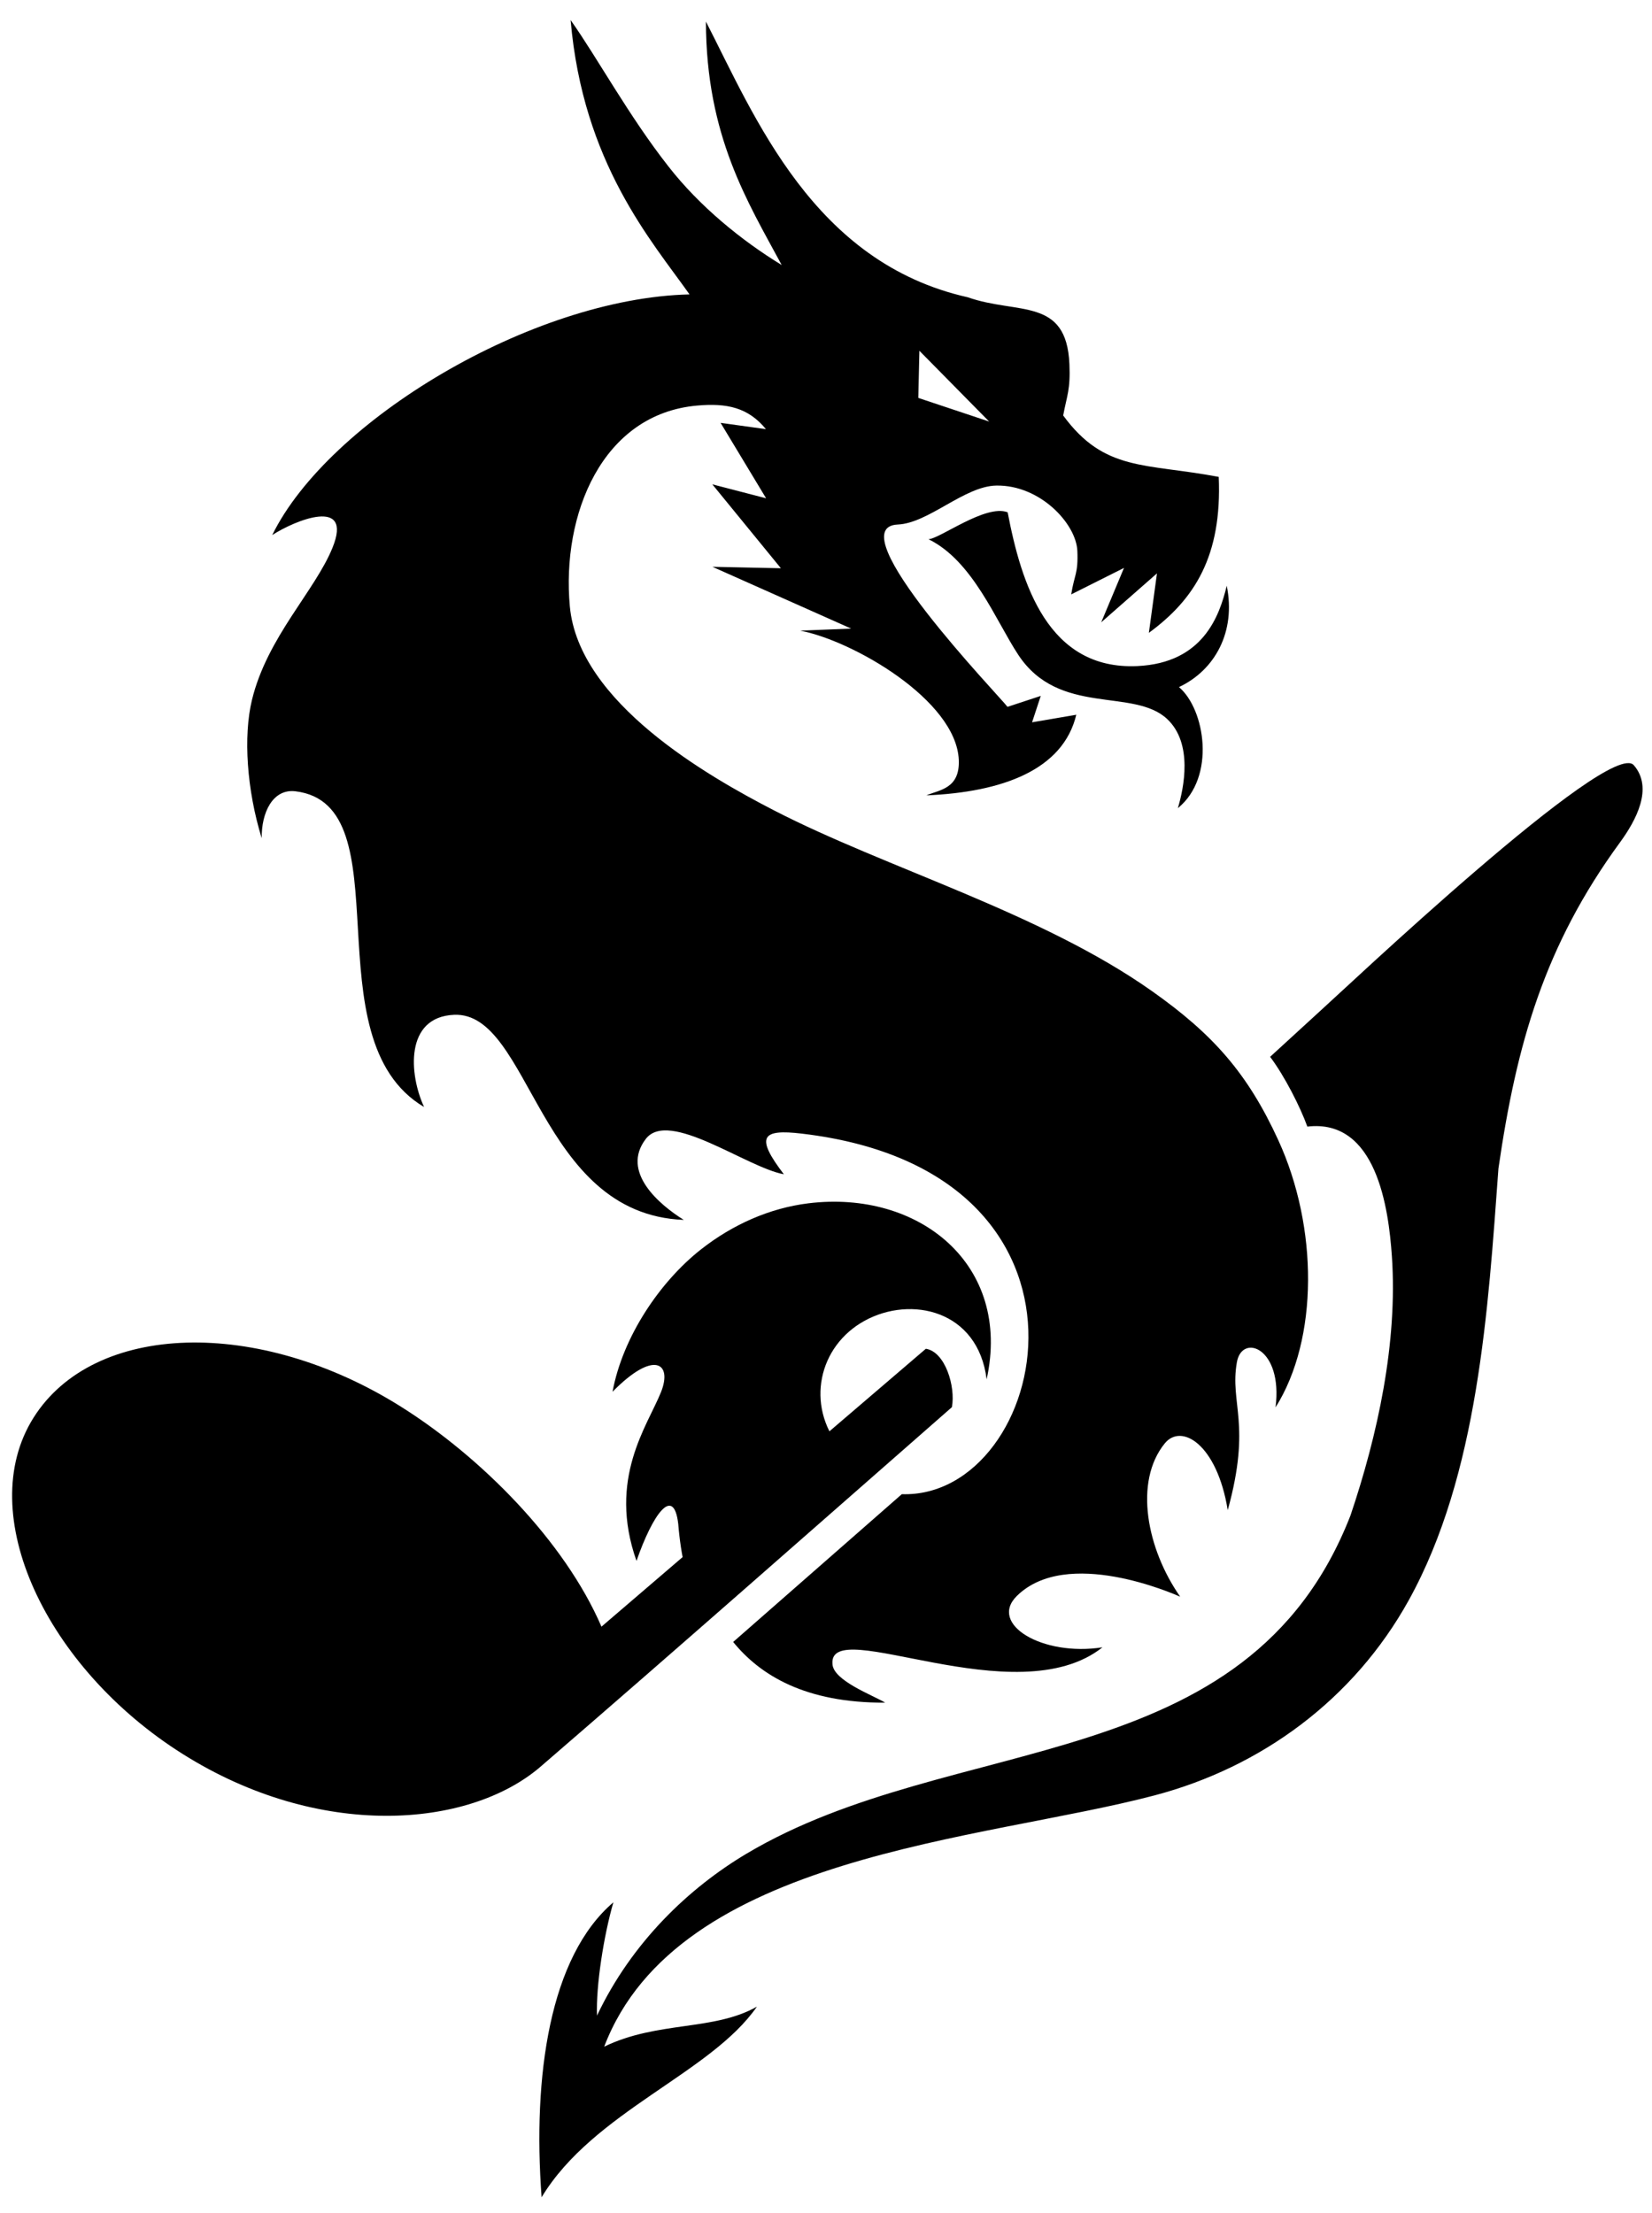
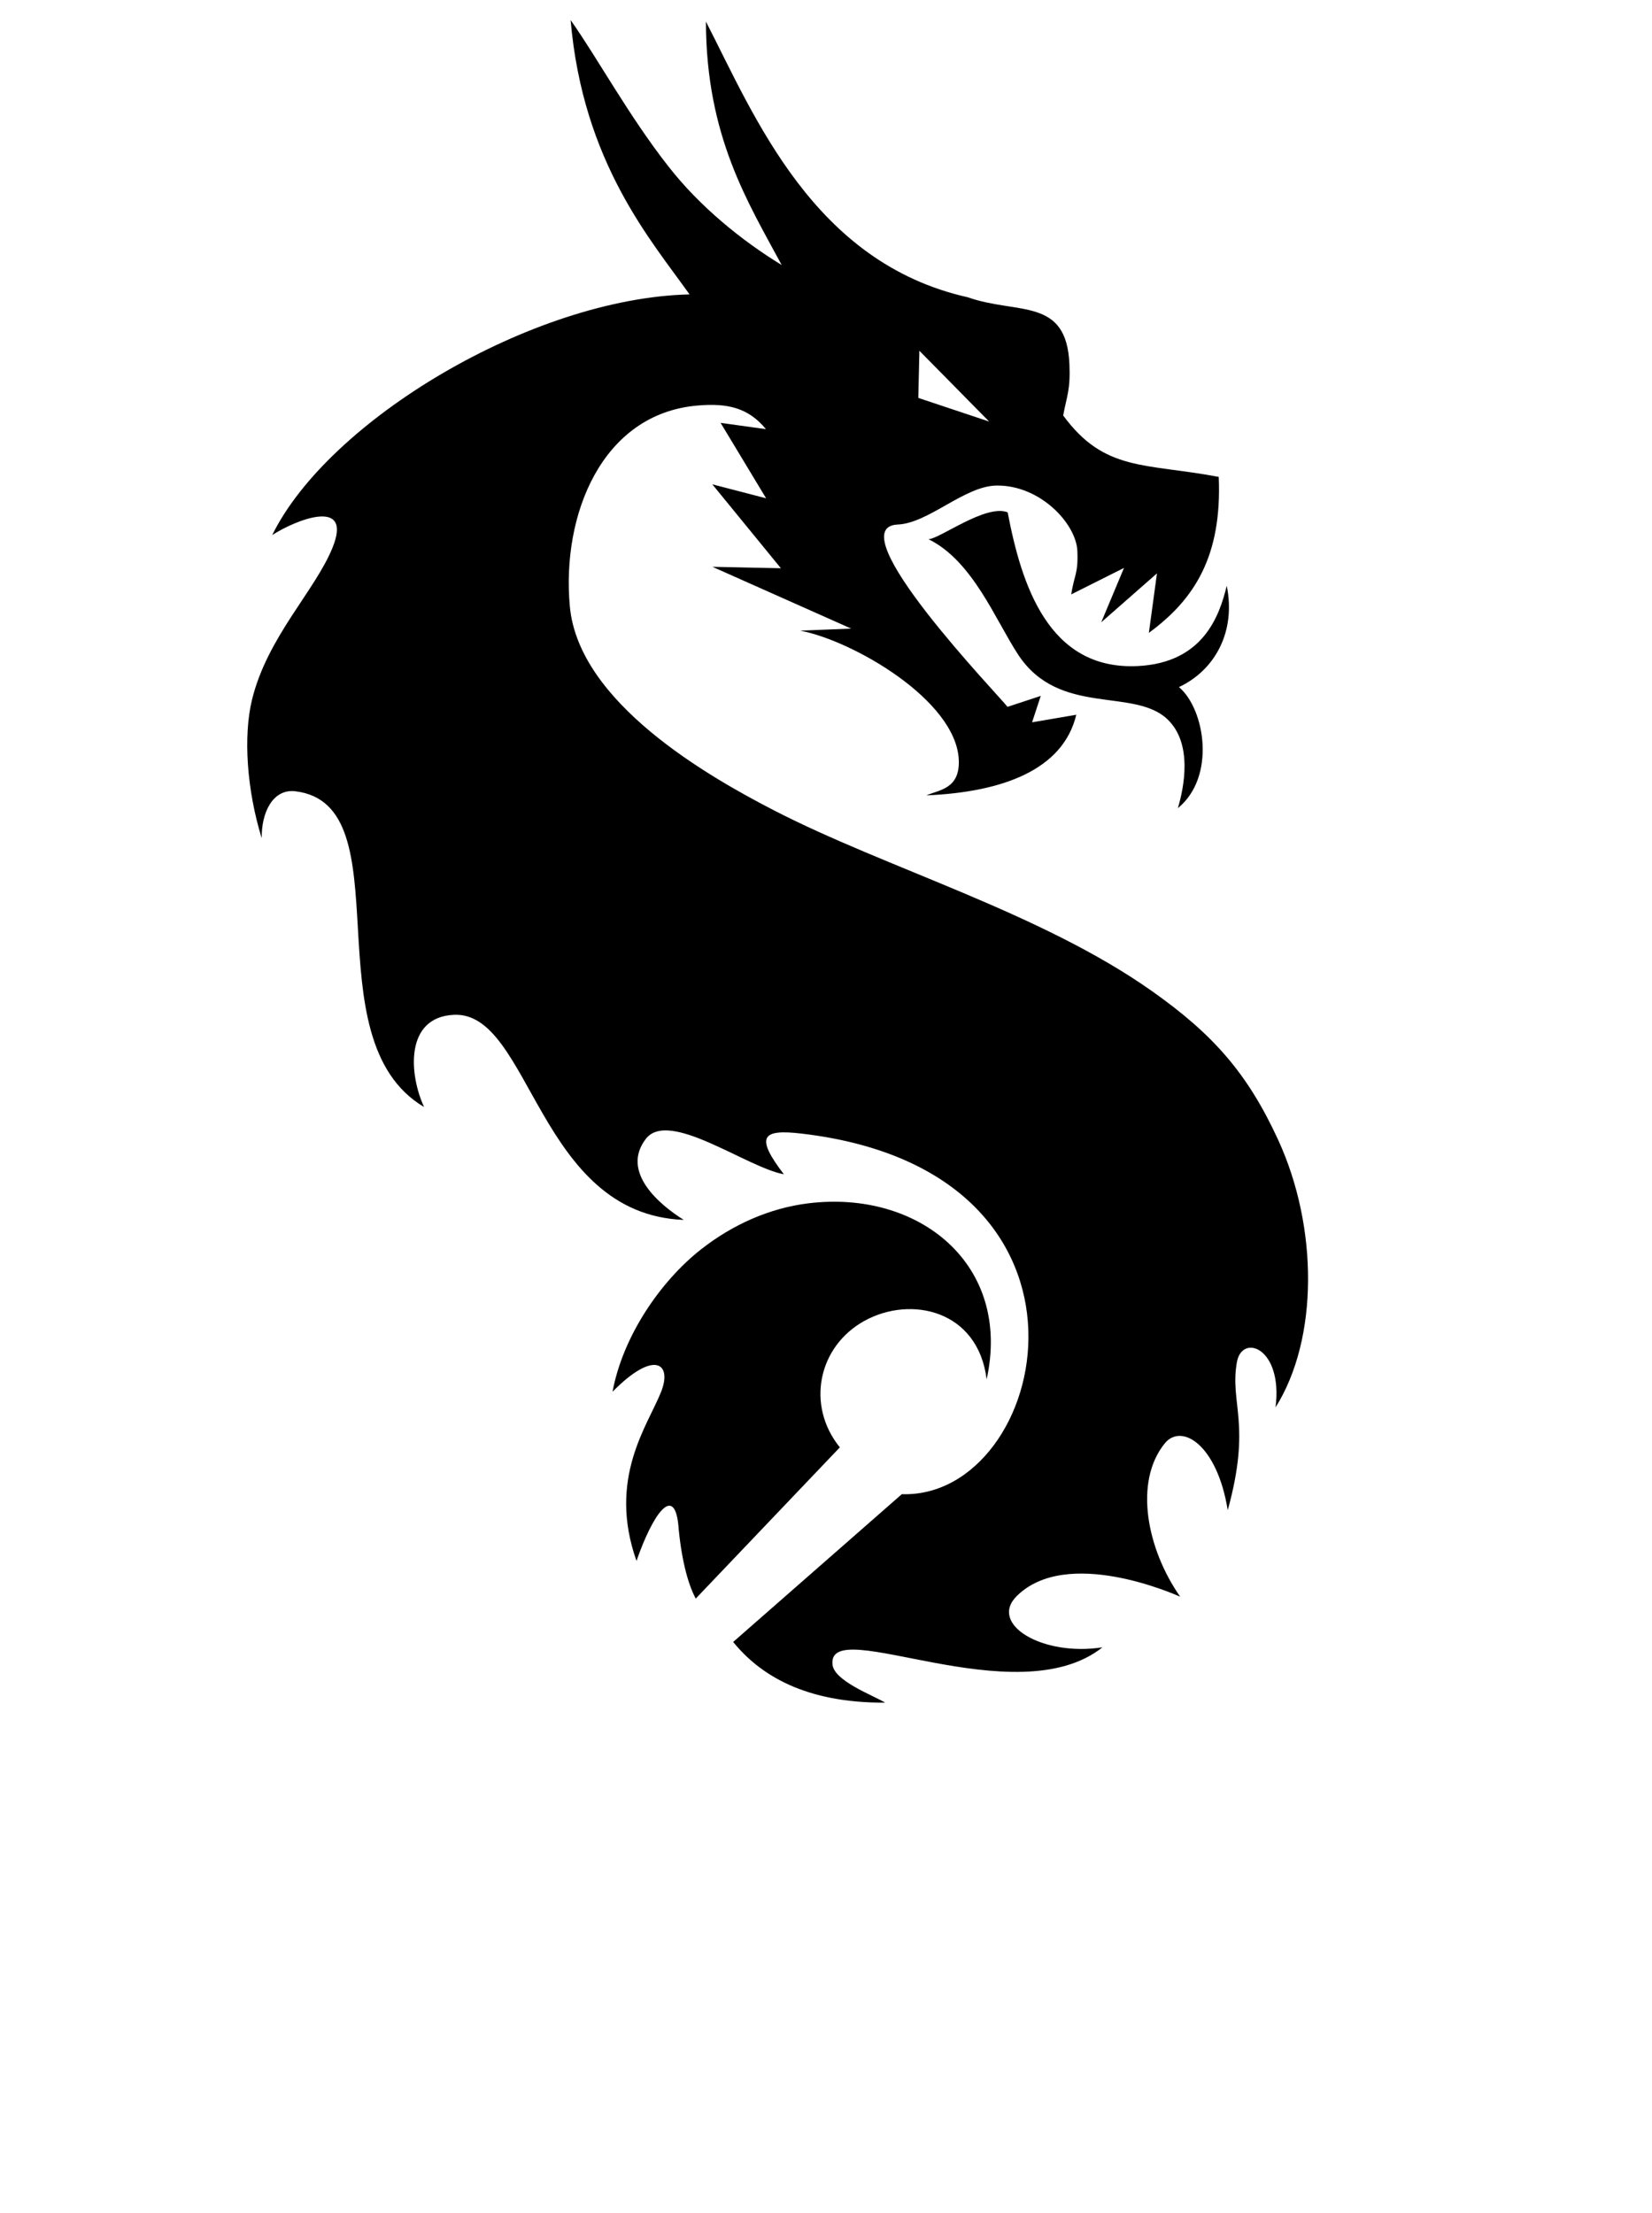
<svg xmlns="http://www.w3.org/2000/svg" xmlns:ns1="http://www.inkscape.org/namespaces/inkscape" xmlns:ns2="http://sodipodi.sourceforge.net/DTD/sodipodi-0.dtd" ns1:version="1.0 (4035a4fb49, 2020-05-01)" ns2:docname="HS_DRAK_Black.svg" id="svg12" viewBox="0 0 5600 7500" style="clip-rule:evenodd;fill-rule:evenodd;image-rendering:optimizeQuality;shape-rendering:geometricPrecision;text-rendering:geometricPrecision" version="1.1" height="75mm" width="56mm" xml:space="preserve">
  <ns2:namedview ns1:current-layer="svg12" ns1:window-maximized="0" ns1:window-y="69" ns1:window-x="73" ns1:cy="252.42286" ns1:cx="99.632851" ns1:zoom="2.9513967" showgrid="false" id="namedview14" ns1:window-height="880" ns1:window-width="1591" ns1:pageshadow="2" ns1:pageopacity="0" guidetolerance="10" gridtolerance="10" objecttolerance="10" borderopacity="1" bordercolor="#666666" pagecolor="#ffffff" />
  <defs id="defs4">
    <style id="style2" type="text/css">
   
    .fil0 {fill:#A12174}
    .fil1 {fill:#FECC00}
   
  </style>
  </defs>
  <g transform="translate(-158.75,-52.917)" style="fill:#000000" id="Layer_x0020_1">
    <path style="fill:#000000" id="path7" d="m 2644.05,5617.29 c 92.06,113.05 244.84,206.91 515.3,205.65 -42.01,-25.35 -176.17,-74.63 -178.69,-131.08 -13.87,-169.16 622.1,175.77 915.32,-56.43 -204.18,31.79 -386.54,-78.8 -290.53,-173.82 169.52,-167.75 531.75,-7.18 553.88,2.21 -112.6,-161.05 -158.02,-388.82 -52.32,-519.36 56.38,-69.62 177.24,2.24 213.58,226.15 81.4,-294.45 6,-360.61 31.04,-501.62 17.46,-98.35 156.78,-48.96 130.98,153.35 146.35,-232.46 144.53,-610.86 9.38,-905.5 -103.77,-226.18 -220.84,-358.8 -427.96,-505 -377.84,-266.92 -900.06,-415.92 -1281.81,-612.82 -223.5,-115.25 -661.85,-365.1 -691.81,-691.11 -28.43,-309.91 108.25,-652.32 431.89,-680.61 100.13,-8.82 172.39,6.17 232.89,79.97 l -153.71,-21.32 154.26,255.61 -182.33,-47.33 232.47,284.41 -232.05,-4.89 470.26,209.36 -172.52,7.01 c 177.72,33.74 528.65,235.4 537.34,438.05 4.06,97.89 -65.26,101.11 -109.94,120.15 257.26,-10.92 463.26,-85.98 508.22,-273.22 l -149.85,25.62 29.41,-89.48 -112.73,37.11 c -25.21,-34.45 -579.77,-609.05 -371.96,-617.87 104.34,-4.47 226.04,-130.37 334.29,-132.06 148.44,-2.37 270.56,129.54 274.48,221.42 3.22,77.85 -10.23,79.96 -20.87,147.45 l 178.97,-89.76 -77.17,184.29 188.93,-165.81 -27.45,201.52 c 154.75,-113.43 248.29,-260.2 236.81,-528.51 -249.98,-47.2 -387.07,-16.81 -527.26,-208.1 12.6,-67.93 24.79,-86.42 21.14,-173.79 -9.79,-228.42 -175.6,-167.21 -344.35,-226.74 -523.06,-117.21 -721.07,-609.47 -887.87,-934.36 0.84,388.89 142.28,611.99 256.83,824.99 -136.53,-83.18 -278.82,-199.28 -383.84,-334 -134.03,-170.58 -239.9,-366.35 -331.63,-496.16 41.87,485.8 275.18,748.79 403.05,929.73 -535.25,12.6 -1224.26,427.83 -1414.57,815.61 76.04,-49.59 274.9,-131.23 204.47,42.56 -59.39,146.78 -221.55,303.2 -273.24,516.34 -29.68,122.96 -17.49,305.01 33.2,468.59 -1.54,-85.99 36.97,-168.61 114.27,-159.24 373.36,45.23 45.94,839.01 436.1,1069.93 -50.84,-109.09 -66.53,-305.29 101.8,-312.44 259.78,-11.05 283.72,675.85 778.5,695.03 -83.18,-51.81 -214.26,-162.87 -128.7,-274.48 78,-101.67 341.28,96.63 468.02,119.88 -98.45,-128.56 -74.23,-153.77 60.64,-137.81 1096.59,128.97 838.4,1238.3 339.16,1221.89 z m 662.11,-3737.05 c 150.4,73.27 227.97,276.07 304.42,391.84 138.27,209.61 391.13,110.33 505.03,217.86 87.54,82.63 56.45,232.85 35.88,301.68 129.6,-105.34 92.37,-335.07 3.77,-410.29 121.75,-57.08 193.73,-187.45 161.94,-343.33 -24.61,101.47 -79.55,261.73 -302.94,272.14 -303.34,14.06 -393.55,-279.29 -439.73,-521.11 -74.35,-28.68 -229.36,89.55 -268.37,91.21 z m -216.32,2648.43 c 156.51,-85.8 384.27,-36.41 413.43,198.7 85.98,-389.18 -229.23,-643.05 -604.82,-596.55 -130.82,16.2 -256.57,71.96 -363.95,156.49 -137.67,108.39 -264.54,294.39 -299.36,482.06 140.59,-143.13 203.48,-97.36 164.48,0.64 -45.68,114.82 -181.92,293.54 -83.24,572.59 54.51,-157.26 125.88,-258.28 141.41,-125.76 9.44,114.03 31.6,201.84 59.4,253.42 l 488.47,-512.43 c -115.35,-142.52 -73.81,-342.57 84.18,-429.16 z m 185.47,-3287.05 -3.65,159.77 240.17,80.11 z" class="fil0" />
-     <path style="fill:#000000" id="path9" d="m 3297.22,4623.72 c -440.08,376.47 -656.66,561.92 -1099.61,941.73 -125.6,-291.04 -409.46,-575.58 -678.87,-745.02 -483.99,-304.37 -1042.23,-287.96 -1246.56,37.22 -204.34,324.91 42.98,848.26 506.28,1139.5 463.23,291.7 967.7,251.53 1210.8,44.38 465.71,-401.7 933.56,-814.71 1396.26,-1219.9 13.06,-69.76 -22.83,-188.13 -88.3,-197.91 z M 4590.43,3870.8 c 234.47,-27.59 275.31,277.37 286.49,438.18 20.28,294.66 -48.34,607.05 -140.2,879.47 -349.55,897.21 -1344.64,727.49 -2048.22,1146.8 -192.76,114.89 -387.38,298.14 -506.02,548.26 -3.87,-101.09 22.84,-270.89 55.51,-383.89 -215.98,184.18 -273.97,587.63 -243.3,999.5 175.07,-290.16 573.36,-419.58 729.9,-646.01 -145.89,83.02 -336.63,48 -517.74,135.58 248.8,-652.24 1281.64,-697.63 1865.12,-851.34 361.67,-95.27 675.27,-324.18 862.26,-661.55 235.67,-425.61 269,-985.64 304.02,-1463.47 61.2,-420.93 155.12,-753.8 412.69,-1105.63 52.48,-72.11 113.55,-182.71 46.2,-260.57 -80.95,-93.86 -990.94,768.66 -1062.52,832.13 l -170.38,156.06 c 49.54,65.81 102.69,171.2 126.19,236.48 z" class="fil1" />
  </g>
</svg>